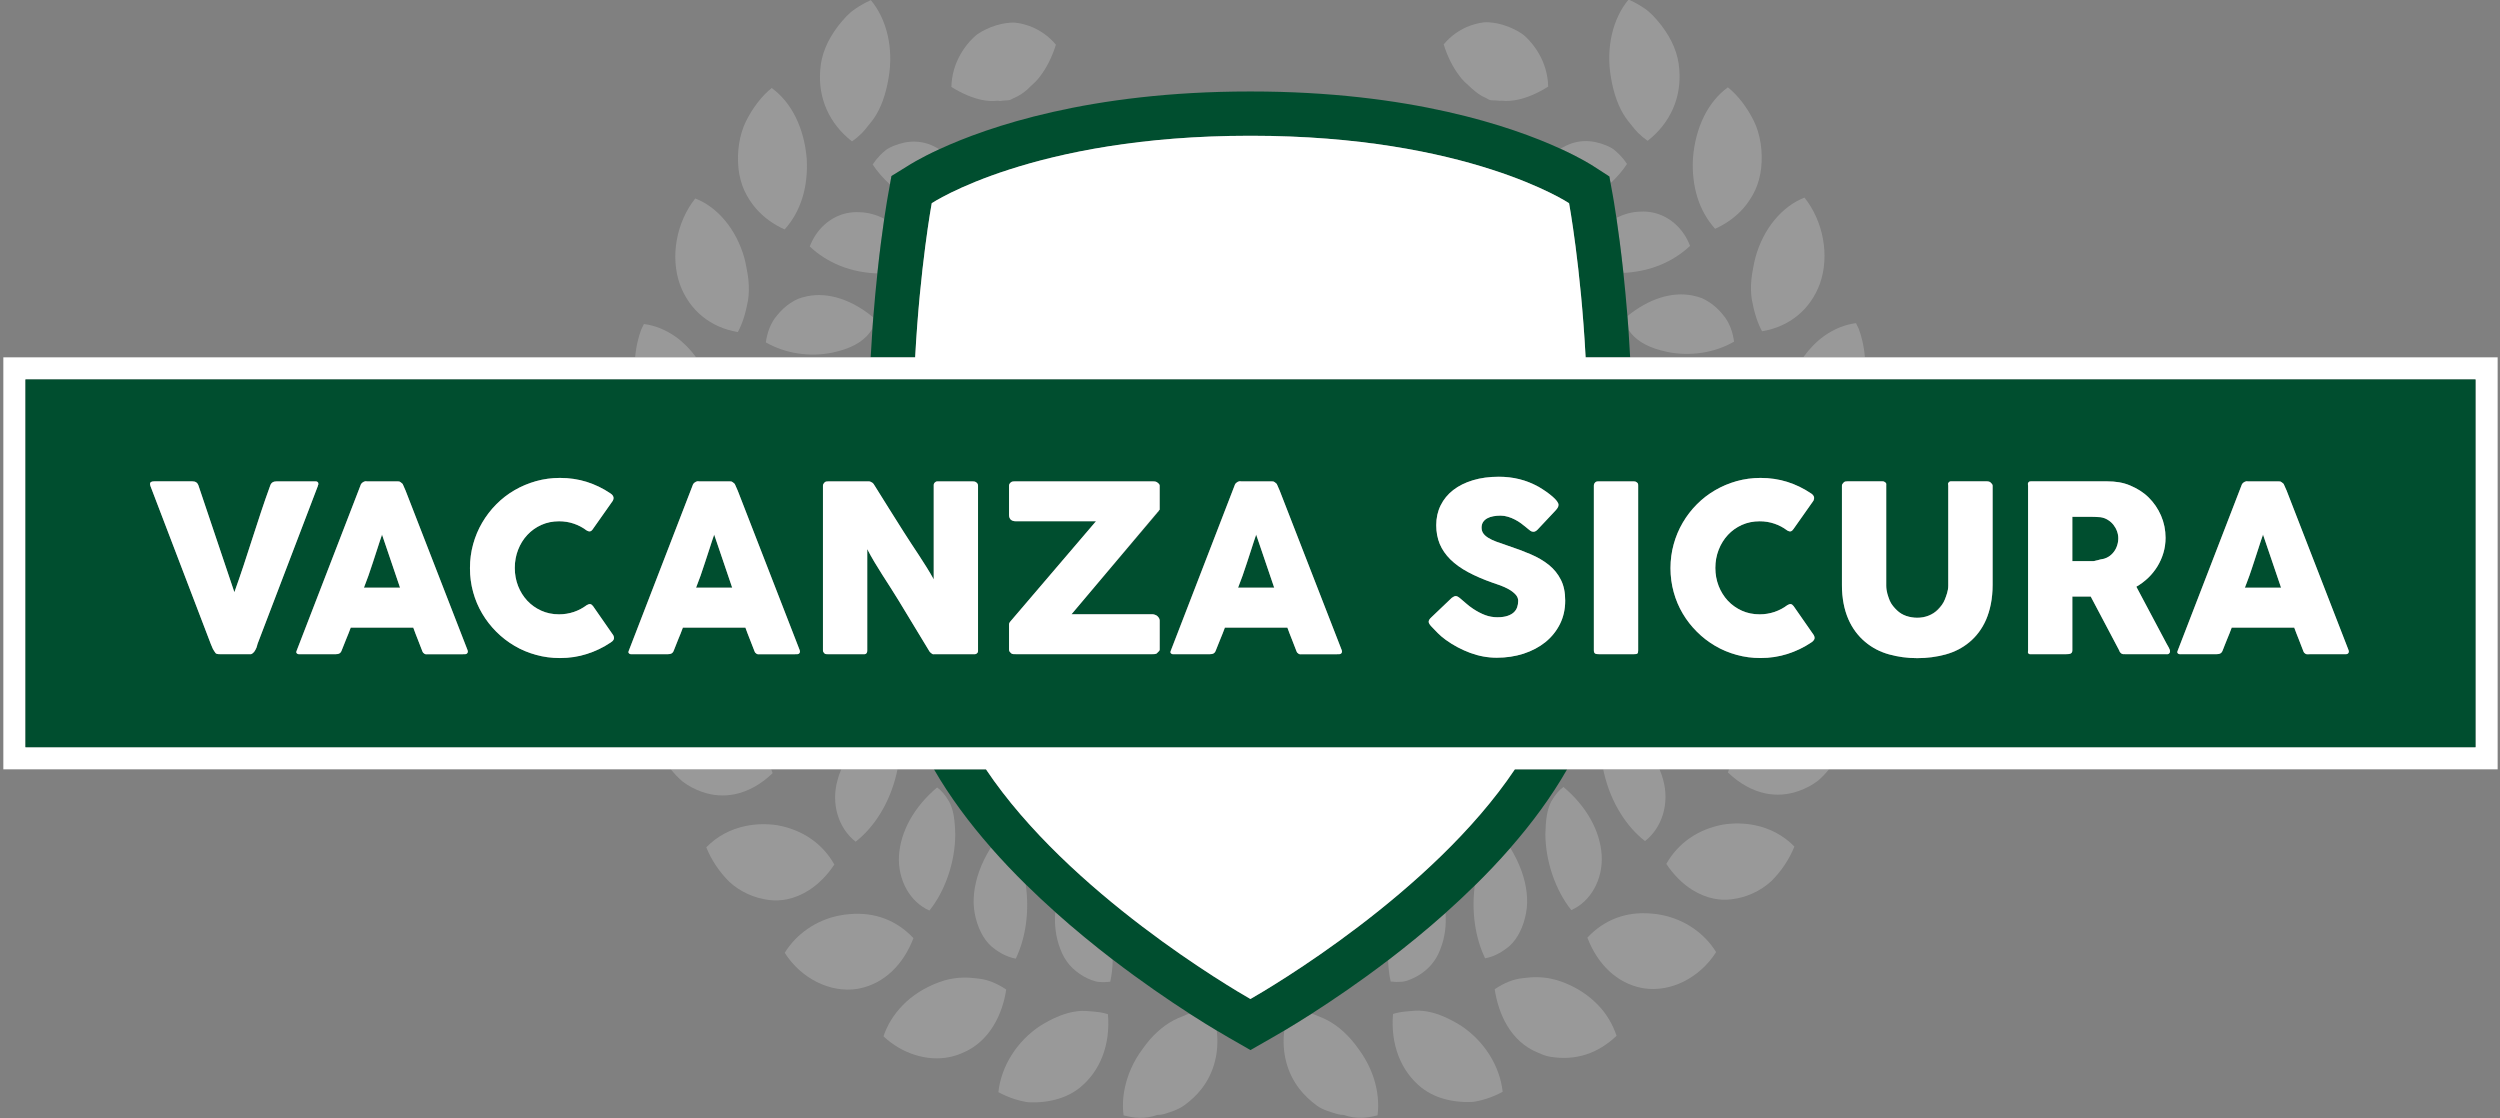
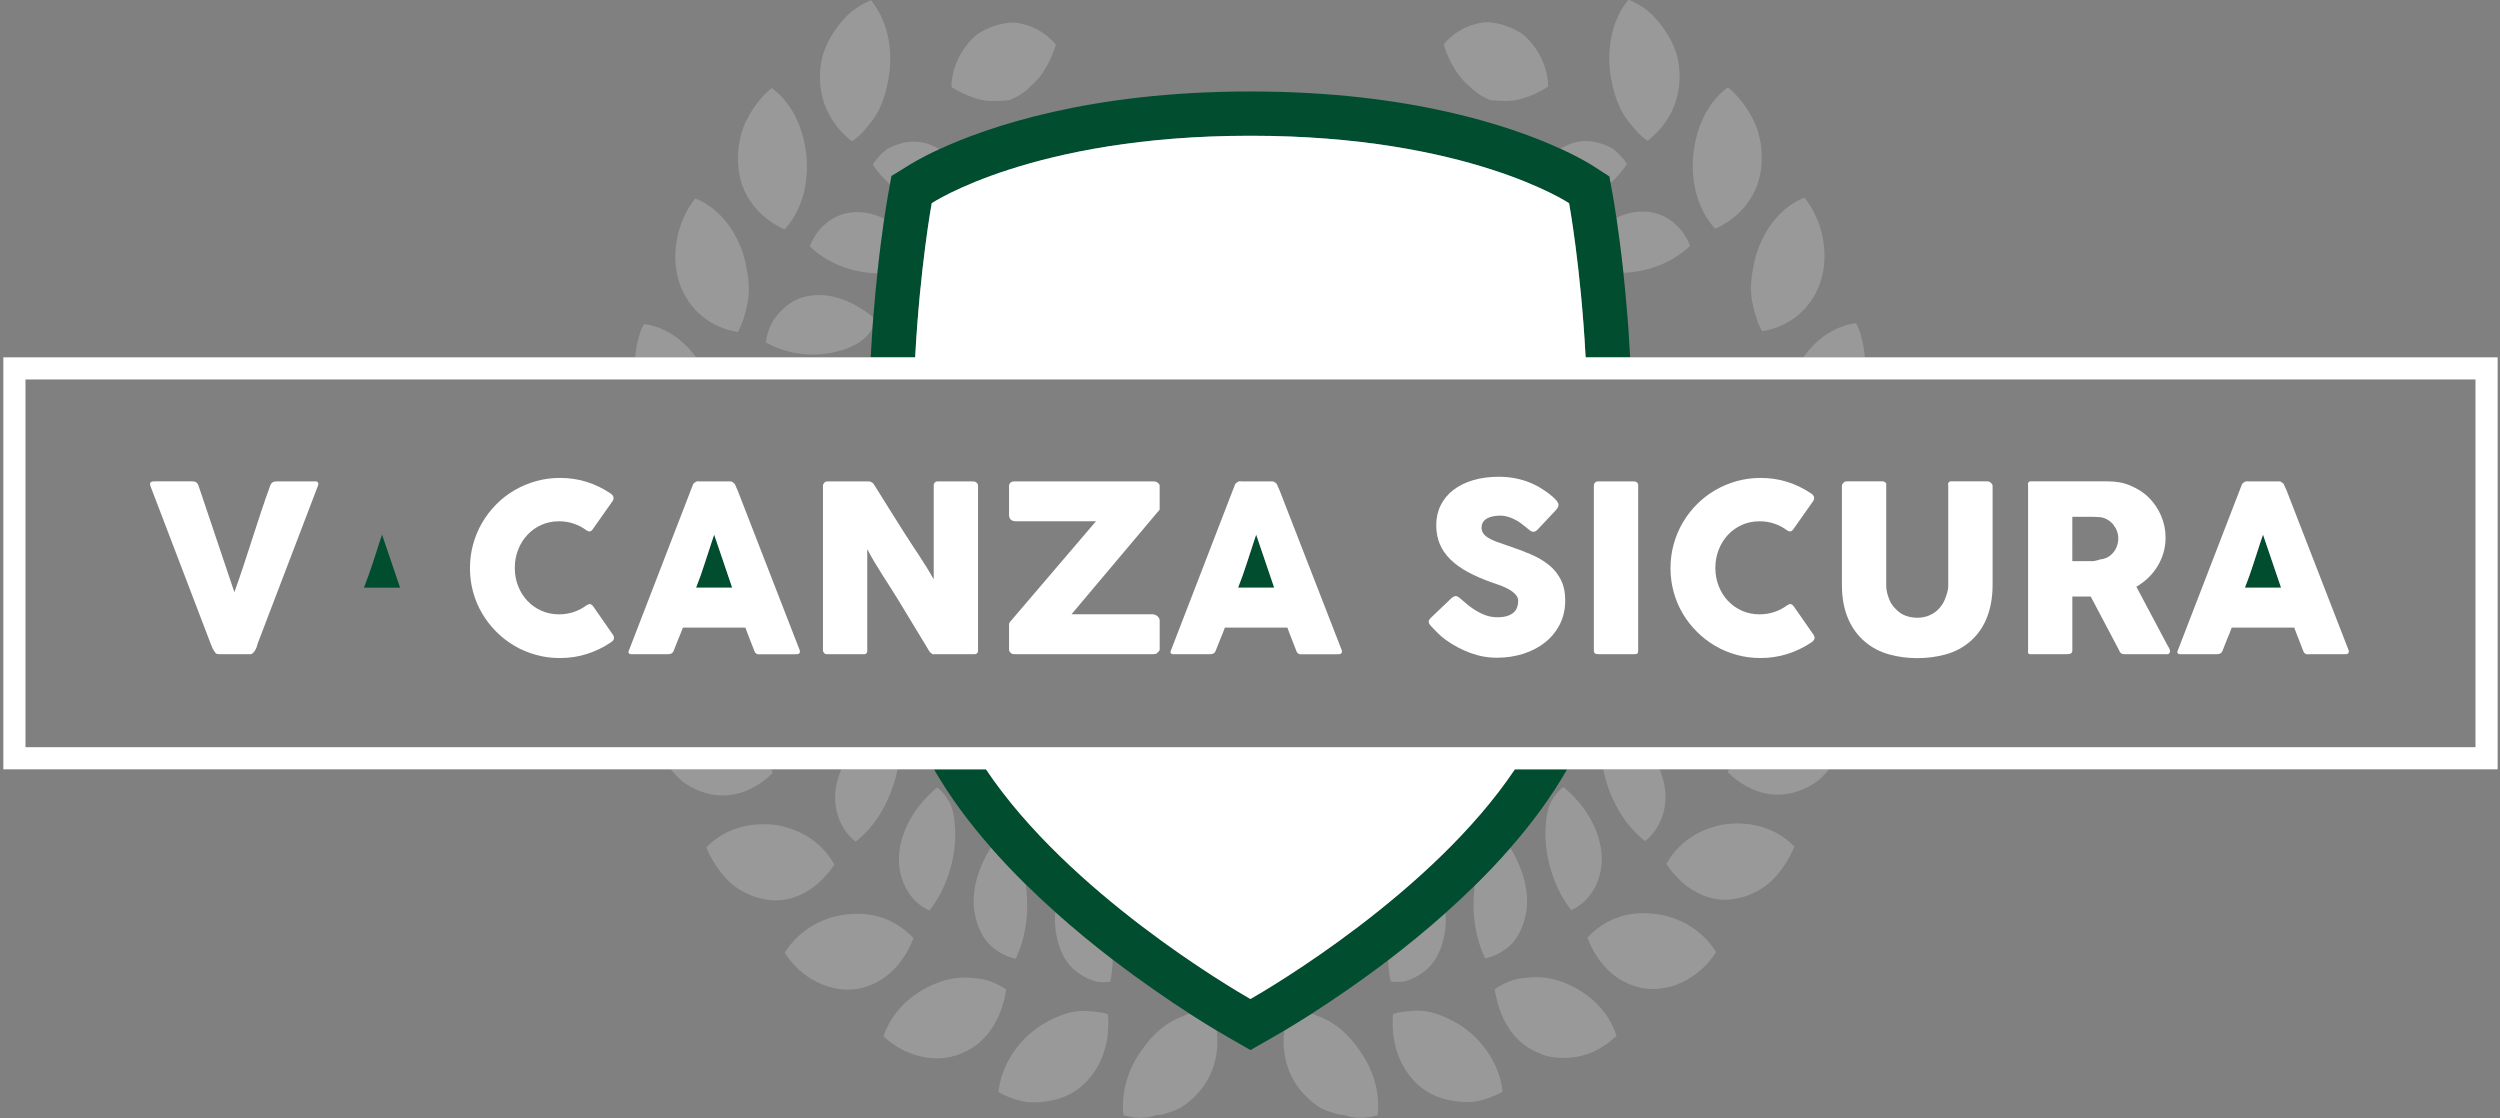
<svg xmlns="http://www.w3.org/2000/svg" id="Livello_1" x="0px" y="0px" width="126.667px" height="56.666px" viewBox="219.833 101.983 126.667 56.666" xml:space="preserve">
  <rect x="219.833" y="101.983" width="126.667" height="56.666" fill="#808080" stroke="none" />
  <path fill="#999999" d="M307.381,141.12c0.58,0.561,1.238,0.926,1.922,1.067c0.553,0.108,1.105,0.069,1.652-0.122 c0.373-0.13,0.713-0.313,0.99-0.527c0.197-0.168,0.383-0.361,0.553-0.575h-5.061C307.418,141.016,307.398,141.067,307.381,141.12z" />
  <path fill="#999999" d="M301.105,141.158c0.178,0.752,0.461,1.438,0.842,2.045c0.348,0.561,0.77,1.035,1.234,1.395 c0.873-0.685,1.25-1.917,0.918-3.109c-0.047-0.179-0.107-0.354-0.182-0.525h-2.855C301.076,141.028,301.088,141.093,301.105,141.158 z" />
  <path fill="#999999" d="M307.145,143.76c-1.275,0.233-2.289,0.937-2.885,1.995c0.363,0.542,0.805,0.991,1.297,1.302 c0.352,0.225,0.727,0.378,1.105,0.456c0.299,0.061,0.598,0.073,0.893,0.035c0.764-0.088,1.488-0.422,2.029-0.926 c0.502-0.494,0.908-1.106,1.166-1.747c-0.537-0.55-1.223-0.922-2.008-1.082C308.223,143.688,307.682,143.678,307.145,143.76z" />
  <path fill="#999999" d="M294.305,106.376l0.109,0.1c0.217,0.189,0.439,0.364,0.695,0.465c0.084,0.037,0.184,0.125,0.299,0.125h0.002 c0.139,0,0.277,0.01,0.416,0.025l0.096-0.006c0.254,0.031,0.527,0.006,0.809-0.05c0.477-0.098,1.02-0.334,1.543-0.663 c-0.014-0.598-0.176-1.167-0.484-1.696c-0.178-0.302-0.396-0.579-0.652-0.824c-0.242-0.229-0.563-0.383-0.867-0.51 c-0.188-0.074-0.379-0.131-0.574-0.172c-0.145-0.028-0.289-0.048-0.441-0.057c-0.299-0.025-0.637,0.071-0.92,0.165 c-0.527,0.19-0.992,0.515-1.357,0.955c0.195,0.624,0.471,1.173,0.809,1.608C293.93,106.039,294.104,106.196,294.305,106.376z" />
  <path fill="#999999" d="M301.375,110.925l0.061,0.337c0.32-0.296,0.604-0.624,0.832-0.973c-0.109-0.166-0.232-0.319-0.371-0.461 c-0.105-0.107-0.219-0.208-0.316-0.285c-0.113-0.081-0.256-0.144-0.365-0.192c-0.186-0.074-0.369-0.132-0.545-0.168 c-0.416-0.086-0.82-0.063-1.203,0.063c-0.205,0.072-0.396,0.165-0.576,0.271c1.066,0.488,1.631,0.856,1.701,0.903L301.375,110.925z" />
  <path fill="#999999" d="M302.203,107.947c0.076,0.115,0.16,0.215,0.244,0.319l0.072,0.089c0.096,0.127,0.197,0.246,0.307,0.356 c0.15,0.149,0.313,0.285,0.488,0.406c1.148-0.896,1.727-2.201,1.602-3.628c-0.051-0.759-0.35-1.492-0.91-2.225 c-0.297-0.374-0.559-0.66-0.859-0.861c-0.258-0.173-0.523-0.323-0.799-0.443c-0.813,0.976-1.154,2.453-0.893,3.949 C301.592,106.74,301.85,107.442,302.203,107.947z" />
  <path fill="#999999" d="M302.963,115.703c0.332-0.062,0.662-0.162,0.982-0.292c0.574-0.235,1.092-0.568,1.516-0.97 c-0.324-0.871-1.041-1.519-1.893-1.691c-0.205-0.043-0.418-0.058-0.65-0.043c-0.393,0.011-0.791,0.119-1.186,0.312 c0.102,0.683,0.229,1.634,0.354,2.789C302.355,115.798,302.646,115.764,302.963,115.703z" />
  <path fill="#999999" d="M308.18,112.518c0.236-0.276,0.436-0.584,0.59-0.917c0.148-0.328,0.246-0.688,0.295-1.092 c0.092-0.868-0.041-1.724-0.373-2.404c-0.359-0.714-0.811-1.293-1.313-1.698c-1.002,0.728-1.646,2.022-1.77,3.594 c-0.076,1.443,0.311,2.671,1.123,3.574C307.295,113.324,307.791,112.962,308.18,112.518z" />
-   <path fill="#999999" d="M304.004,119.741c0.1,0.027,0.205,0.052,0.309,0.073c1.164,0.24,2.404,0.042,3.379-0.521 c-0.059-0.439-0.211-0.958-0.568-1.369c-0.199-0.245-0.426-0.454-0.674-0.62c-0.129-0.084-0.262-0.16-0.383-0.212 c-0.133-0.051-0.289-0.097-0.469-0.134c-1.049-0.214-2.232,0.163-3.307,1.041c0.018,0.226,0.033,0.457,0.051,0.693 C302.666,119.187,303.215,119.533,304.004,119.741z" />
  <path fill="#999999" d="M308.654,115.595c-0.039,0.186-0.066,0.371-0.084,0.555c-0.033,0.357-0.025,0.704,0.021,1.01 c0.127,0.678,0.291,1.188,0.52,1.607c1.391-0.232,2.451-1.102,2.932-2.414c0.5-1.412,0.174-3.158-0.783-4.358 c-1.145,0.446-2.082,1.579-2.482,3.021C308.727,115.205,308.689,115.39,308.654,115.595z" />
  <path fill="#999999" d="M314.18,119.206c-0.045-0.183-0.104-0.396-0.174-0.571c-0.041-0.095-0.088-0.187-0.135-0.279 c-0.559,0.071-1.109,0.292-1.615,0.651c-0.389,0.281-0.74,0.638-1.059,1.081h3.125C314.297,119.79,314.252,119.494,314.18,119.206z" />
  <path fill="#999999" d="M300.986,145.326c-0.074-1.247-0.777-2.496-1.938-3.469c-0.221,0.153-0.414,0.387-0.615,0.729 c-0.102,0.193-0.176,0.429-0.223,0.695c-0.047,0.274-0.07,0.594-0.078,0.97c0.008,1.38,0.518,2.852,1.314,3.843 C300.418,147.67,301.053,146.553,300.986,145.326z" />
  <path fill="#999999" d="M304.049,148.346c-0.186-0.038-0.367-0.065-0.559-0.077c-1.273-0.109-2.383,0.314-3.23,1.222 c0.527,1.375,1.51,2.295,2.73,2.543l0.127,0.023c1.375,0.212,2.842-0.536,3.666-1.834 C306.199,149.271,305.199,148.579,304.049,148.346z" />
  <path fill="#999999" d="M294.555,146.851c-0.17,1.314,0.014,2.623,0.523,3.686c0.521-0.093,0.961-0.387,1.248-0.635 c0.4-0.363,0.707-0.976,0.83-1.68c0.117-0.634,0.035-1.367-0.236-2.12c-0.139-0.389-0.332-0.777-0.564-1.157 C295.779,145.605,295.176,146.242,294.555,146.851z" />
  <path fill="#999999" d="M298.967,151.727c-0.18-0.067-0.365-0.12-0.551-0.157c-0.438-0.091-0.895-0.102-1.439-0.025 c-0.463,0.048-0.928,0.233-1.412,0.559c0.184,1.238,0.797,2.649,2.184,3.211c0.203,0.092,0.371,0.161,0.596,0.205l0,0 c1.346,0.233,2.475-0.181,3.395-1.058c-0.197-0.576-0.506-1.113-0.945-1.563C300.301,152.39,299.701,151.997,298.967,151.727z" />
  <path fill="#999999" d="M290.293,151.714c0.186,0.023,0.375,0.027,0.564,0.011c0.262-0.023,0.539-0.155,0.768-0.275 c0.576-0.329,0.965-0.776,1.189-1.386c0.24-0.606,0.301-1.232,0.26-1.827c-0.979,0.874-1.965,1.676-2.91,2.398 C290.176,151.006,290.217,151.369,290.293,151.714z" />
  <path fill="#999999" d="M293.838,153.939c-0.586-0.361-1.127-0.594-1.611-0.69c-0.094-0.021-0.189-0.034-0.299-0.046 c-0.258-0.034-0.525-0.005-0.813,0.024L291,153.238c-0.195,0.019-0.393,0.059-0.588,0.12c-0.129,1.541,0.391,2.892,1.447,3.737 c0.398,0.309,0.879,0.525,1.426,0.634c0.232,0.049,0.482,0.078,0.729,0.087c0.213,0.006,0.4,0.008,0.563-0.02 c0.189-0.035,0.385-0.084,0.578-0.146c0.283-0.093,0.557-0.208,0.814-0.351C295.824,155.982,295.023,154.715,293.838,153.939z" />
  <path fill="#999999" d="M285.676,157.161c0.248,0.314,0.541,0.596,0.877,0.838c0.291,0.212,0.629,0.307,1.035,0.43 c0.109,0.027,0.219,0.045,0.328,0.045l0,0c0.631,0.223,1.207,0.153,1.713,0.017c0.076-0.609,0.012-1.239-0.188-1.869 c-0.115-0.356-0.266-0.685-0.455-1.008c-0.096-0.164-0.199-0.321-0.318-0.48c-0.113-0.162-0.236-0.319-0.365-0.469 c-0.498-0.573-1.055-0.972-1.689-1.201c-0.105-0.048-0.209-0.088-0.316-0.124c-0.545,0.349-1.018,0.637-1.396,0.863 C284.771,155.298,285.035,156.334,285.676,157.161z" />
  <path fill="#999999" d="M254.417,141.58c0.279,0.214,0.616,0.397,0.991,0.527c0.545,0.188,1.101,0.23,1.653,0.117 c0.683-0.141,1.342-0.508,1.918-1.068c-0.019-0.065-0.045-0.128-0.067-0.193h-5.087C254.008,141.194,254.207,141.401,254.417,141.58 z" />
  <path fill="#999999" d="M262.265,141.518c-0.332,1.196,0.046,2.427,0.92,3.111c0.464-0.361,0.885-0.838,1.232-1.396 c0.38-0.608,0.662-1.297,0.841-2.047c0.018-0.073,0.033-0.149,0.047-0.223h-2.848C262.377,141.146,262.312,141.33,262.265,141.518z" />
  <path fill="#999999" d="M260.815,147.09c0.489-0.313,0.931-0.76,1.292-1.304c-0.595-1.057-1.609-1.76-2.885-1.99 c-0.536-0.082-1.08-0.069-1.598,0.035c-0.786,0.162-1.472,0.533-2.006,1.084c0.258,0.641,0.666,1.251,1.168,1.747 c0.543,0.502,1.268,0.833,2.03,0.924c0.296,0.033,0.595,0.022,0.894-0.038C260.088,147.468,260.462,147.313,260.815,147.09z" />
  <path fill="#999999" d="M270.39,107.085l0.096,0.017c0.137-0.017,0.277-0.036,0.416-0.036h0.001c0.117,0,0.213-0.081,0.298-0.117 c0.255-0.101,0.48-0.252,0.694-0.441l0.109-0.109c0.202-0.181,0.376-0.341,0.519-0.54c0.339-0.436,0.613-0.987,0.81-1.611 c-0.367-0.438-0.832-0.764-1.361-0.953c-0.28-0.094-0.62-0.189-0.921-0.164c-0.151,0.009-0.297,0.028-0.44,0.058 c-0.193,0.041-0.386,0.098-0.573,0.17c-0.305,0.128-0.625,0.281-0.865,0.512c-0.257,0.244-0.476,0.521-0.651,0.823 c-0.31,0.529-0.471,1.097-0.485,1.694c0.527,0.329,1.069,0.561,1.545,0.658C269.863,107.103,270.135,107.117,270.39,107.085z" />
  <path fill="#999999" d="M265.783,110.42c0.069-0.046,0.615-0.402,1.646-0.876c-0.182-0.108-0.374-0.201-0.582-0.273 c-0.381-0.125-0.787-0.148-1.202-0.062c-0.177,0.038-0.36,0.094-0.545,0.168c-0.112,0.05-0.252,0.113-0.365,0.193 c-0.099,0.078-0.212,0.179-0.316,0.285c-0.138,0.143-0.262,0.296-0.37,0.462c0.238,0.365,0.537,0.705,0.874,1.009l0.076-0.424 L265.783,110.42z" />
  <path fill="#999999" d="M263,109.146c0.175-0.119,0.338-0.256,0.486-0.404c0.111-0.11,0.212-0.23,0.308-0.356l0.072-0.09 c0.084-0.103,0.169-0.206,0.245-0.319c0.352-0.506,0.606-1.208,0.743-2.04c0.261-1.496-0.083-2.972-0.898-3.947 c-0.273,0.122-0.541,0.271-0.796,0.446c-0.303,0.201-0.563,0.488-0.86,0.861c-0.559,0.735-0.857,1.468-0.907,2.227 C261.27,106.951,261.851,108.253,263,109.146z" />
  <path fill="#999999" d="M263.401,112.736c-0.231-0.014-0.444,0.002-0.65,0.044c-0.85,0.174-1.566,0.823-1.889,1.692 c0.424,0.403,0.943,0.734,1.516,0.97c0.321,0.129,0.651,0.228,0.982,0.29c0.335,0.064,0.643,0.097,0.924,0.103 c0.122-1.138,0.248-2.082,0.348-2.768C264.225,112.86,263.808,112.745,263.401,112.736z" />
  <path fill="#999999" d="M257.548,111.638c0.154,0.332,0.354,0.641,0.594,0.917c0.388,0.444,0.884,0.804,1.447,1.053 c0.811-0.903,1.197-2.131,1.119-3.574c-0.128-1.571-0.772-2.865-1.776-3.591c-0.501,0.404-0.952,0.985-1.31,1.699 c-0.329,0.682-0.461,1.537-0.37,2.404C257.301,110.95,257.4,111.311,257.548,111.638z" />
  <path fill="#999999" d="M260.728,116.993c-0.179,0.038-0.334,0.083-0.469,0.135c-0.121,0.054-0.254,0.127-0.382,0.212 c-0.247,0.165-0.474,0.376-0.671,0.621c-0.357,0.412-0.509,0.931-0.57,1.369c0.977,0.563,2.218,0.758,3.382,0.517 c0.104-0.021,0.208-0.046,0.308-0.075c0.833-0.222,1.395-0.598,1.709-1.139c0.014-0.193,0.027-0.384,0.042-0.57 C262.991,117.163,261.791,116.774,260.728,116.993z" />
  <path fill="#999999" d="M257.217,118.807c0.229-0.42,0.392-0.93,0.517-1.608c0.046-0.307,0.054-0.654,0.021-1.01 c-0.019-0.185-0.046-0.37-0.085-0.555c-0.035-0.206-0.072-0.391-0.123-0.58c-0.405-1.441-1.342-2.572-2.487-3.015 c-0.956,1.199-1.279,2.947-0.777,4.359C254.767,117.708,255.828,118.577,257.217,118.807z" />
  <path fill="#999999" d="M254.072,119.05c-0.505-0.357-1.057-0.58-1.615-0.65c-0.047,0.091-0.09,0.186-0.134,0.28 c-0.069,0.176-0.127,0.389-0.174,0.571c-0.065,0.274-0.111,0.554-0.136,0.835h3.091C254.791,119.665,254.452,119.321,254.072,119.05 z" />
  <path fill="#999999" d="M266.924,148.117c0.798-0.991,1.303-2.463,1.309-3.843c-0.007-0.376-0.033-0.697-0.08-0.973 c-0.046-0.265-0.123-0.499-0.224-0.692c-0.202-0.343-0.394-0.575-0.615-0.729c-1.159,0.974-1.859,2.224-1.934,3.473 C265.317,146.58,265.953,147.697,266.924,148.117z" />
  <path fill="#999999" d="M266.114,149.516c-0.847-0.905-1.958-1.327-3.231-1.218c-0.191,0.015-0.375,0.04-0.56,0.079 c-1.147,0.233-2.147,0.931-2.73,1.882c0.825,1.296,2.293,2.041,3.67,1.829l0.125-0.025 C264.608,151.811,265.588,150.893,266.114,149.516z" />
  <path fill="#999999" d="M270.037,144.923c-0.243,0.391-0.444,0.796-0.588,1.197c-0.269,0.754-0.351,1.486-0.233,2.123 c0.126,0.703,0.432,1.316,0.836,1.678c0.284,0.248,0.725,0.539,1.247,0.634c0.518-1.085,0.695-2.423,0.504-3.763 C271.198,146.193,270.603,145.57,270.037,144.923z" />
  <path fill="#999999" d="M269.4,151.564c-0.546-0.075-1-0.063-1.44,0.025c-0.184,0.04-0.368,0.093-0.549,0.16 c-0.735,0.272-1.354,0.665-1.848,1.174c-0.438,0.451-0.771,0.986-0.967,1.566c0.921,0.873,2.207,1.287,3.352,1.052 c0.222-0.046,0.438-0.115,0.641-0.206c1.386-0.564,2.044-1.976,2.225-3.217C270.329,151.796,269.863,151.611,269.4,151.564z" />
  <path fill="#999999" d="M273.561,150.078c0.226,0.609,0.614,1.054,1.192,1.384c0.226,0.12,0.504,0.252,0.768,0.273 c0.188,0.017,0.38,0.012,0.565-0.011c0.078-0.357,0.118-0.737,0.125-1.121c-0.942-0.725-1.93-1.531-2.912-2.409 C273.253,148.806,273.312,149.452,273.561,150.078z" />
  <path fill="#999999" d="M275.378,153.251l-0.113-0.013c-0.286-0.027-0.555-0.055-0.815-0.023c-0.107,0.013-0.203,0.027-0.298,0.047 c-0.483,0.099-1.022,0.331-1.608,0.692c-1.186,0.779-1.982,2.048-2.126,3.364c0.259,0.143,0.532,0.258,0.814,0.351 c0.194,0.061,0.389,0.111,0.579,0.145c0.162,0.027,0.351,0.025,0.563,0.02c0.246-0.009,0.496-0.04,0.729-0.089 c0.546-0.11,1.025-0.327,1.424-0.638c1.055-0.847,1.574-2.196,1.441-3.738C275.774,153.308,275.576,153.268,275.378,153.251z" />
  <path fill="#999999" d="M279.769,153.47c-0.636,0.229-1.19,0.628-1.689,1.201c-0.129,0.15-0.251,0.309-0.362,0.47 c-0.122,0.16-0.225,0.317-0.32,0.481c-0.188,0.323-0.341,0.667-0.454,1.024c-0.198,0.632-0.261,1.241-0.183,1.848 c0.504,0.139,1.08,0.202,1.711-0.021l0,0c0.11,0,0.221-0.013,0.328-0.042c0.407-0.124,0.746-0.233,1.035-0.445 c0.336-0.244,0.628-0.515,0.877-0.832c0.639-0.825,0.899-1.858,0.771-2.954c-0.355-0.212-0.825-0.502-1.387-0.863 C279.985,153.375,279.876,153.419,279.769,153.47z" />
  <path fill="#004E2F" d="M267.041,112.279c0,0,5.121-3.417,16.113-3.417c0.012,0,0.023,0,0.033,0s0.02,0,0.033,0 c10.99,0,16.113,3.417,16.113,3.417s0.596,3.234,0.838,7.808h2.256c-0.025-0.48-0.055-0.945-0.084-1.395 c-0.02-0.236-0.035-0.467-0.053-0.693c-0.063-0.791-0.135-1.526-0.205-2.192c-0.125-1.155-0.252-2.106-0.354-2.789 c-0.098-0.669-0.172-1.082-0.189-1.175l-0.107-0.582l-0.061-0.337l-0.783-0.505c-0.07-0.047-0.635-0.415-1.701-0.903 c-2.463-1.126-7.615-2.898-15.67-2.898h-0.066c-8.117,0-13.288,1.799-15.726,2.925c-1.03,0.475-1.577,0.831-1.646,0.876L265,110.902 l-0.076,0.424l-0.091,0.505c-0.018,0.097-0.095,0.531-0.199,1.237c-0.1,0.686-0.227,1.629-0.348,2.768 c-0.073,0.677-0.143,1.424-0.207,2.227c-0.015,0.186-0.028,0.377-0.042,0.57c-0.034,0.468-0.063,0.954-0.09,1.455h2.256 C266.447,115.513,267.041,112.279,267.041,112.279z" />
  <path fill="#004E2F" d="M283.188,152.6c-0.925-0.528-9.204-5.373-13.399-11.637h-2.634c0.801,1.39,1.792,2.717,2.882,3.96 c0.566,0.647,1.161,1.271,1.766,1.869c0.494,0.485,0.995,0.953,1.497,1.402c0.982,0.878,1.97,1.685,2.912,2.409 c1.473,1.127,2.833,2.056,3.885,2.733c0.562,0.361,1.032,0.651,1.387,0.863c0.269,0.162,0.471,0.279,0.592,0.349l1.113,0.639 l1.115-0.637c0.154-0.09,0.359-0.208,0.598-0.349c0.379-0.227,0.852-0.515,1.396-0.863c1.072-0.687,2.422-1.6,3.867-2.704 c0.945-0.723,1.932-1.524,2.91-2.398c0.498-0.445,0.994-0.907,1.48-1.386c0.621-0.608,1.225-1.245,1.801-1.906 c1.09-1.247,2.078-2.581,2.877-3.981h-2.646C292.391,147.227,284.111,152.071,283.188,152.6z" />
  <path fill="#FFFFFF" d="M314.322,120.087h-3.125h-8.77h-2.256c-0.242-4.574-0.838-7.808-0.838-7.808s-5.123-3.417-16.113-3.417 c-0.014,0-0.023,0-0.033,0s-0.021,0-0.033,0c-10.993,0-16.113,3.417-16.113,3.417s-0.594,3.234-0.84,7.808h-2.256h-8.842h-3.091 h-32.01v20.875h33.824h5.087h3.544h2.848h1.85h2.634c4.195,6.264,12.474,11.108,13.399,11.637 c0.924-0.528,9.203-5.373,13.398-11.637h2.646h1.83h2.855h3.52h5.061h33.883v-20.875H314.322z M345.258,139.842H221.124v-18.633 h124.134V139.842z" />
  <path fill="#004E2F" d="M255.788,129.773c-0.077,0.234-0.154,0.471-0.23,0.709c-0.075,0.238-0.152,0.433-0.229,0.666 c-0.078,0.232-0.154,0.387-0.23,0.611h1.833l-0.913-2.685C255.942,129.277,255.866,129.539,255.788,129.773z" />
  <path fill="#004E2F" d="M238.96,129.773c-0.077,0.234-0.154,0.471-0.229,0.709s-0.152,0.433-0.23,0.666 c-0.077,0.232-0.153,0.387-0.229,0.611h1.832l-0.913-2.685C239.115,129.277,239.039,129.539,238.96,129.773z" />
-   <path fill="#004E2F" d="M326.086,130.372c0.055-0.003,0.115-0.024,0.186-0.033c0.139-0.017,0.264-0.065,0.375-0.13 c0.111-0.066,0.203-0.151,0.279-0.249s0.135-0.209,0.174-0.331c0.041-0.122,0.061-0.247,0.061-0.374c0-0.12-0.021-0.239-0.066-0.359 c-0.043-0.12-0.105-0.229-0.184-0.329c-0.08-0.1-0.178-0.183-0.289-0.251c-0.111-0.067-0.234-0.111-0.369-0.13 c-0.111-0.008-0.217-0.01-0.313-0.016c-0.098-0.005-0.203-0.003-0.32-0.003h-0.787v2.245h1.063 C325.967,130.412,326.029,130.377,326.086,130.372z" />
  <path fill="#004E2F" d="M334.494,129.075c-0.076,0.203-0.154,0.443-0.23,0.677c-0.078,0.235-0.154,0.481-0.23,0.719 c-0.074,0.241-0.152,0.439-0.23,0.673c-0.076,0.232-0.152,0.392-0.229,0.616h1.834L334.494,129.075z" />
-   <path fill="#004E2F" d="M221.124,121.209v18.633h124.134v-18.633H221.124z M232.829,134.798c-0.027,0.067-0.059,0.13-0.095,0.189 c-0.036,0.057-0.078,0.073-0.125,0.113c-0.048,0.039-0.102,0.027-0.162,0.027h-1.474c-0.124,0-0.205-0.009-0.245-0.095 c-0.043-0.069-0.083-0.128-0.117-0.204c-0.034-0.075-0.066-0.145-0.098-0.225l-3.061-8.01c0-0.02-0.003-0.036-0.009-0.052 c-0.006-0.015-0.01-0.009-0.01-0.025c0-0.111,0.074-0.145,0.221-0.145h1.922c0.151,0,0.254,0.054,0.31,0.206l1.821,5.42 c0.163-0.454,0.319-0.911,0.468-1.363c0.149-0.451,0.296-0.907,0.441-1.36c0.146-0.454,0.292-0.907,0.442-1.359 c0.148-0.451,0.306-0.884,0.468-1.337c0.055-0.151,0.165-0.206,0.328-0.206h1.88c0.09,0,0.155-0.004,0.193,0.029 s0.036,0.068,0.036,0.124c0,0.032-0.026,0.042-0.026,0.055v0.018l-3.059,8.015C232.861,134.668,232.857,134.73,232.829,134.798z M243.499,135.086c-0.044,0.05-0.119,0.042-0.227,0.042h-1.712c-0.092,0-0.162,0.015-0.212-0.02 c-0.05-0.033-0.088-0.073-0.117-0.153c-0.079-0.203-0.156-0.386-0.232-0.588c-0.075-0.199-0.151-0.363-0.226-0.586h-3.169 c-0.076,0.223-0.153,0.393-0.23,0.595c-0.078,0.201-0.154,0.365-0.23,0.568c-0.052,0.147-0.152,0.184-0.304,0.184h-1.761 c-0.075,0-0.138,0.012-0.188-0.027c-0.049-0.04-0.059-0.084-0.026-0.162l3.24-8.383c0.004-0.025,0.017-0.046,0.039-0.074 c0.021-0.028,0.049-0.052,0.081-0.076c0.032-0.024,0.065-0.021,0.101-0.036c0.036-0.013,0.07,0.002,0.101,0.002h1.528 c0.067,0,0.125,0,0.173,0.041c0.048,0.042,0.083,0.068,0.108,0.1l0.149,0.336l3.133,8.06 C243.548,134.989,243.543,135.035,243.499,135.086z M250.922,134.387c-0.032,0.061-0.082,0.108-0.149,0.148 c-0.374,0.252-0.776,0.445-1.208,0.582c-0.431,0.137-0.885,0.206-1.362,0.206c-0.422,0-0.828-0.053-1.214-0.162 c-0.389-0.107-0.751-0.258-1.09-0.458c-0.338-0.199-0.646-0.437-0.922-0.714c-0.275-0.277-0.514-0.581-0.713-0.92 c-0.199-0.336-0.352-0.697-0.459-1.086c-0.107-0.387-0.161-0.792-0.161-1.214s0.054-0.828,0.161-1.214 c0.107-0.389,0.26-0.752,0.459-1.092c0.199-0.341,0.438-0.651,0.713-0.928c0.276-0.279,0.584-0.517,0.922-0.714 s0.701-0.35,1.09-0.46c0.387-0.108,0.792-0.164,1.214-0.164c0.478,0,0.927,0.067,1.351,0.199c0.423,0.134,0.823,0.326,1.196,0.578 c0.068,0.04,0.118,0.09,0.149,0.154c0.032,0.064,0.026,0.14-0.018,0.226l-1.009,1.433c-0.043,0.068-0.091,0.106-0.14,0.117 c-0.05,0.01-0.11-0.006-0.183-0.05c-0.194-0.147-0.41-0.261-0.645-0.34c-0.234-0.08-0.483-0.12-0.745-0.12 c-0.327,0-0.627,0.061-0.902,0.185c-0.274,0.124-0.51,0.293-0.709,0.507c-0.199,0.215-0.354,0.466-0.466,0.751 c-0.111,0.287-0.167,0.594-0.167,0.919c0,0.327,0.056,0.632,0.167,0.918c0.111,0.283,0.267,0.532,0.466,0.746 c0.2,0.212,0.436,0.38,0.709,0.504c0.275,0.124,0.576,0.185,0.902,0.185c0.262,0,0.513-0.042,0.751-0.122 c0.238-0.081,0.455-0.197,0.65-0.344c0.072-0.044,0.132-0.061,0.18-0.053c0.047,0.009,0.096,0.044,0.143,0.107l1.02,1.468 C250.948,134.254,250.954,134.327,250.922,134.387z M260.327,135.086c-0.044,0.05-0.119,0.042-0.227,0.042h-1.712 c-0.092,0-0.163,0.015-0.212-0.02c-0.05-0.033-0.088-0.073-0.116-0.153c-0.08-0.203-0.158-0.386-0.233-0.588 c-0.075-0.199-0.151-0.363-0.226-0.586h-3.169c-0.075,0.223-0.151,0.393-0.23,0.595c-0.078,0.201-0.154,0.365-0.229,0.568 c-0.052,0.147-0.154,0.184-0.304,0.184h-1.762c-0.074,0-0.137,0.012-0.187-0.027c-0.05-0.04-0.06-0.084-0.027-0.162l3.24-8.383 c0.004-0.025,0.017-0.046,0.039-0.074c0.022-0.028,0.049-0.052,0.081-0.076c0.031-0.024,0.065-0.021,0.101-0.036 c0.036-0.013,0.069,0.002,0.101,0.002h1.528c0.068,0,0.126,0,0.173,0.041c0.048,0.042,0.084,0.068,0.107,0.1l0.15,0.336l3.132,8.06 C260.375,134.989,260.371,135.035,260.327,135.086z M269.386,134.96c0,0.079-0.033,0.104-0.081,0.143 c-0.048,0.037-0.123,0.025-0.207,0.025h-1.904c-0.051,0-0.097,0.015-0.137-0.021c-0.041-0.035-0.081-0.067-0.126-0.128 c-0.529-0.876-1.058-1.732-1.575-2.587c-0.517-0.855-1.133-1.714-1.583-2.588v5.126c0,0.087-0.013,0.12-0.053,0.164 c-0.04,0.044-0.105,0.034-0.208,0.034h-1.694c-0.091,0-0.172,0.008-0.214-0.042c-0.042-0.051-0.075-0.078-0.075-0.149v-8.344 c0-0.071,0.034-0.113,0.079-0.164c0.043-0.053,0.123-0.057,0.21-0.057h1.951c0.056,0,0.113-0.006,0.173,0.021 c0.059,0.027,0.11,0.065,0.155,0.132c0.505,0.816,1.021,1.615,1.519,2.406c0.497,0.792,1.076,1.59,1.525,2.405v-4.779 c0-0.071,0.032-0.107,0.08-0.147c0.048-0.04,0.088-0.038,0.152-0.038h1.701c0.083,0,0.162,0.002,0.218,0.047 c0.056,0.045,0.093,0.089,0.093,0.173V134.96L269.386,134.96z M278.589,134.898c0,0.069-0.074,0.101-0.124,0.166 c-0.049,0.065-0.164,0.063-0.242,0.063h-6.929c-0.08,0-0.174,0.006-0.229-0.045c-0.053-0.052-0.108-0.092-0.108-0.185v-1.283 c0-0.063,0.042-0.108,0.07-0.146l4.336-5.076h-4.087c-0.087,0-0.175-0.032-0.226-0.077c-0.05-0.045-0.093-0.127-0.093-0.23v-1.494 c0-0.079,0.043-0.122,0.093-0.169c0.051-0.048,0.139-0.05,0.226-0.05h6.928c0.076,0,0.195,0,0.25,0.044 c0.052,0.044,0.134,0.088,0.134,0.176v1.205c0,0.032-0.057,0.061-0.058,0.089c-0.002,0.028-0.041,0.045-0.06,0.088l-4.349,5.13h4.1 c0.074,0,0.188,0.042,0.24,0.086c0.05,0.044,0.126,0.13,0.126,0.223V134.898L278.589,134.898z M287.787,135.086 c-0.043,0.05-0.119,0.042-0.227,0.042h-1.713c-0.092,0-0.162,0.015-0.211-0.02c-0.049-0.033-0.09-0.073-0.117-0.153 c-0.078-0.203-0.156-0.386-0.232-0.588c-0.076-0.199-0.15-0.363-0.227-0.586h-3.168c-0.076,0.223-0.151,0.393-0.229,0.595 c-0.078,0.201-0.154,0.365-0.231,0.568c-0.05,0.147-0.153,0.184-0.305,0.184h-1.76c-0.075,0-0.138,0.012-0.188-0.027 c-0.05-0.04-0.058-0.084-0.026-0.162l3.24-8.383c0.005-0.025,0.017-0.046,0.038-0.074c0.023-0.028,0.049-0.052,0.08-0.076 c0.033-0.024,0.066-0.021,0.103-0.036c0.036-0.013,0.069,0.002,0.103,0.002h1.527c0.066,0,0.125,0,0.172,0.041 c0.049,0.042,0.084,0.068,0.107,0.1l0.148,0.336l3.135,8.06C287.838,134.989,287.832,135.035,287.787,135.086z M295.67,135.306 c-0.457,0-0.906-0.082-1.348-0.245c-0.441-0.164-0.855-0.383-1.236-0.659c-0.16-0.116-0.293-0.229-0.402-0.341 c-0.107-0.111-0.197-0.201-0.26-0.269l-0.02-0.019c-0.004-0.009-0.008-0.013-0.01-0.015c-0.004-0.003-0.008-0.005-0.012-0.009 c-0.006-0.009-0.01-0.013-0.014-0.015s-0.006-0.006-0.01-0.011c-0.094-0.099-0.139-0.179-0.139-0.239 c0-0.067,0.045-0.143,0.139-0.227l1.033-0.985c0.082-0.06,0.148-0.09,0.201-0.09c0.035,0,0.074,0.014,0.113,0.037 c0.039,0.022,0.088,0.06,0.143,0.107c0.068,0.055,0.156,0.131,0.26,0.223c0.105,0.095,0.225,0.188,0.361,0.277 c0.203,0.137,0.404,0.241,0.604,0.317c0.199,0.075,0.406,0.113,0.625,0.113c0.205,0,0.375-0.023,0.512-0.069 c0.135-0.044,0.244-0.105,0.324-0.181s0.137-0.164,0.17-0.263c0.033-0.101,0.051-0.203,0.051-0.316c0-0.122-0.047-0.234-0.141-0.331 c-0.092-0.097-0.207-0.185-0.342-0.26s-0.277-0.141-0.424-0.194c-0.148-0.053-0.275-0.099-0.383-0.133 c-0.477-0.167-0.895-0.348-1.252-0.541c-0.359-0.192-0.656-0.407-0.896-0.644c-0.236-0.236-0.418-0.497-0.537-0.78 c-0.117-0.286-0.178-0.603-0.178-0.951c0-0.371,0.074-0.707,0.225-1.009c0.148-0.301,0.359-0.56,0.637-0.774 c0.277-0.214,0.609-0.379,1-0.497c0.389-0.117,0.826-0.176,1.307-0.176c0.363,0,0.709,0.04,1.041,0.122 c0.332,0.082,0.66,0.212,0.982,0.39c0.135,0.08,0.264,0.163,0.385,0.248c0.121,0.086,0.227,0.168,0.318,0.248 c0.094,0.08,0.164,0.156,0.219,0.227c0.053,0.071,0.08,0.134,0.08,0.185c0,0.053-0.012,0.1-0.039,0.144 c-0.025,0.043-0.064,0.093-0.115,0.149l-0.914,0.973c-0.068,0.067-0.135,0.101-0.201,0.101c-0.057,0-0.107-0.016-0.154-0.048 c-0.043-0.032-0.096-0.07-0.15-0.12l-0.055-0.046c-0.08-0.068-0.168-0.139-0.266-0.21s-0.201-0.136-0.313-0.193 c-0.111-0.059-0.229-0.106-0.352-0.143c-0.125-0.038-0.248-0.058-0.377-0.058c-0.133,0-0.256,0.011-0.369,0.033 c-0.117,0.023-0.219,0.057-0.305,0.104c-0.088,0.048-0.158,0.111-0.211,0.189c-0.049,0.076-0.076,0.171-0.076,0.282 s0.027,0.207,0.084,0.289c0.057,0.082,0.139,0.158,0.252,0.227c0.111,0.07,0.248,0.136,0.412,0.197 c0.166,0.062,0.357,0.129,0.576,0.201c0.422,0.14,0.811,0.284,1.168,0.438c0.355,0.154,0.664,0.334,0.922,0.542 c0.258,0.209,0.459,0.46,0.604,0.75c0.148,0.291,0.219,0.644,0.219,1.059c0,0.435-0.09,0.833-0.268,1.188 c-0.18,0.356-0.426,0.659-0.738,0.911c-0.311,0.25-0.678,0.443-1.1,0.582C296.609,135.236,296.156,135.306,295.67,135.306z M330.166,134.953l3.24-8.39c0.004-0.024,0.02-0.05,0.039-0.078c0.021-0.027,0.049-0.055,0.08-0.078 c0.033-0.025,0.068-0.022,0.104-0.036c0.035-0.015,0.068,0,0.102,0h1.527c0.068,0,0.125,0,0.172,0.041 c0.049,0.042,0.084,0.068,0.107,0.1l0.15,0.336l3.133,8.077c0.031,0.08,0.023,0.111-0.018,0.16c-0.045,0.05-0.119,0.042-0.227,0.042 h-1.713c-0.094,0-0.162,0.015-0.213-0.02c-0.051-0.033-0.088-0.073-0.115-0.153c-0.08-0.203-0.158-0.386-0.232-0.588 c-0.076-0.199-0.152-0.363-0.229-0.586h-3.168c-0.076,0.223-0.152,0.393-0.23,0.595c-0.076,0.201-0.154,0.365-0.229,0.568 c-0.053,0.147-0.154,0.184-0.305,0.184h-1.76c-0.076,0-0.139,0.012-0.189-0.027C330.145,135.061,330.135,135.033,330.166,134.953z M322.586,126.604c0-0.083-0.027-0.129,0.018-0.179c0.043-0.049,0.059-0.053,0.146-0.053h3.855c0.408,0,0.793,0.055,1.15,0.208 c0.359,0.153,0.672,0.351,0.936,0.613c0.268,0.263,0.477,0.565,0.631,0.917c0.152,0.353,0.23,0.725,0.23,1.122 c0,0.271-0.037,0.527-0.111,0.771c-0.072,0.245-0.176,0.474-0.307,0.686c-0.133,0.213-0.287,0.405-0.469,0.579 c-0.182,0.173-0.379,0.322-0.594,0.443l1.533,2.889c0.027,0.057,0.063,0.122,0.109,0.197c0.041,0.075,0.064,0.143,0.064,0.197 c0,0.063-0.021,0.08-0.063,0.113c-0.043,0.034-0.1,0.02-0.17,0.02H327.5c-0.068,0-0.129,0.012-0.184-0.027 c-0.053-0.04-0.088-0.095-0.104-0.162l-1.449-2.73h-0.932v2.729c0,0.17-0.127,0.191-0.311,0.191h-1.771 c-0.08,0-0.096,0.01-0.141-0.032c-0.049-0.04-0.023-0.073-0.023-0.159V126.604L322.586,126.604z M313.158,126.593 c0-0.067,0.041-0.107,0.088-0.162c0.043-0.054,0.119-0.059,0.188-0.059h1.785c0.061,0,0.072,0.004,0.137,0.053 c0.066,0.049,0.047,0.091,0.047,0.167v5.064c0,0.294,0.092,0.544,0.174,0.751c0.082,0.204,0.217,0.372,0.35,0.502 c0.131,0.128,0.303,0.223,0.479,0.283c0.178,0.059,0.367,0.091,0.561,0.091c0.197,0,0.391-0.036,0.566-0.105 c0.18-0.069,0.336-0.174,0.469-0.311c0.135-0.139,0.295-0.309,0.373-0.511c0.078-0.204,0.172-0.438,0.172-0.7v-5.064 c0-0.071-0.031-0.113,0.02-0.164c0.051-0.053,0.061-0.057,0.145-0.057h1.744c0.092,0,0.184,0.005,0.236,0.059 c0.053,0.055,0.102,0.094,0.102,0.162v5.03c0,0.697-0.127,1.28-0.33,1.755c-0.205,0.473-0.492,0.855-0.838,1.143 c-0.346,0.29-0.754,0.496-1.207,0.622c-0.459,0.123-0.939,0.187-1.439,0.187c-0.502,0-0.982-0.065-1.439-0.193 c-0.459-0.13-0.859-0.34-1.207-0.634c-0.346-0.292-0.641-0.672-0.846-1.145c-0.205-0.471-0.326-1.05-0.326-1.734V126.593 L313.158,126.593z M304.633,129.556c0.107-0.389,0.26-0.752,0.459-1.092c0.199-0.341,0.438-0.651,0.715-0.928 c0.275-0.279,0.584-0.517,0.922-0.714s0.699-0.35,1.088-0.46c0.389-0.108,0.793-0.164,1.215-0.164c0.477,0,0.926,0.067,1.35,0.199 c0.426,0.134,0.824,0.326,1.197,0.578c0.068,0.04,0.117,0.09,0.15,0.154c0.031,0.064,0.023,0.14-0.018,0.226l-1.01,1.433 c-0.045,0.068-0.09,0.106-0.139,0.117c-0.051,0.01-0.111-0.006-0.184-0.05c-0.195-0.147-0.408-0.261-0.645-0.34 c-0.234-0.08-0.482-0.12-0.744-0.12c-0.328,0-0.629,0.062-0.904,0.185c-0.271,0.124-0.51,0.293-0.709,0.508 c-0.197,0.214-0.354,0.465-0.465,0.752c-0.111,0.285-0.168,0.592-0.168,0.917c0,0.327,0.057,0.632,0.168,0.918 c0.111,0.283,0.268,0.533,0.465,0.746c0.199,0.212,0.438,0.38,0.709,0.504c0.275,0.124,0.576,0.185,0.904,0.185 c0.262,0,0.512-0.042,0.752-0.122c0.236-0.081,0.455-0.197,0.65-0.344c0.07-0.042,0.129-0.061,0.178-0.053 c0.047,0.009,0.096,0.044,0.143,0.107l1.021,1.468c0.043,0.088,0.051,0.161,0.016,0.221c-0.031,0.061-0.078,0.108-0.146,0.148 c-0.375,0.252-0.779,0.445-1.209,0.582c-0.434,0.137-0.887,0.206-1.363,0.206c-0.422,0-0.826-0.053-1.215-0.162 c-0.389-0.107-0.75-0.258-1.088-0.458c-0.338-0.199-0.646-0.437-0.922-0.714c-0.277-0.277-0.516-0.581-0.715-0.92 c-0.199-0.336-0.352-0.697-0.459-1.086c-0.107-0.387-0.162-0.792-0.162-1.214S304.525,129.942,304.633,129.556z M302.764,126.423 c0.066,0.047,0.068,0.09,0.068,0.17v8.337c0,0.175-0.033,0.198-0.229,0.198h-1.752c-0.178,0-0.264-0.023-0.264-0.198v-8.337 c0-0.071,0.021-0.113,0.064-0.164c0.045-0.053,0.109-0.057,0.199-0.057h1.752C302.664,126.373,302.697,126.375,302.764,126.423z" />
  <path fill="#004E2F" d="M283.25,129.773c-0.078,0.234-0.154,0.471-0.229,0.709c-0.078,0.238-0.153,0.433-0.23,0.666 c-0.078,0.232-0.154,0.387-0.23,0.611h1.832l-0.914-2.685C283.404,129.277,283.328,129.539,283.25,129.773z" />
  <path fill="#FFFFFF" d="M235.939,126.58c0-0.013,0.026-0.033,0.026-0.065c0-0.057-0.008-0.08-0.047-0.113 c-0.038-0.034-0.092-0.029-0.183-0.029h-1.88c-0.163,0-0.273,0.054-0.328,0.206c-0.163,0.453-0.32,0.895-0.468,1.346 c-0.149,0.451-0.296,0.899-0.442,1.353c-0.146,0.453-0.292,0.904-0.441,1.354c-0.149,0.451-0.306,0.903-0.468,1.356l-1.821-5.41 c-0.055-0.151-0.159-0.206-0.31-0.206h-1.922c-0.146,0-0.221,0.033-0.221,0.146c0,0.016,0.004,0.022,0.01,0.037 c0.006,0.017,0.009,0.028,0.009,0.048l3.061,8.012c0.032,0.08,0.064,0.157,0.098,0.233c0.034,0.075,0.074,0.115,0.117,0.187 c0.04,0.084,0.122,0.093,0.245,0.093h1.474c0.06,0,0.113,0.012,0.162-0.027c0.047-0.04,0.089-0.072,0.125-0.131 c0.036-0.057,0.067-0.111,0.095-0.181c0.028-0.066,0.032-0.123,0.052-0.181l3.059-8.01V126.58z" />
-   <path fill="#FFFFFF" d="M240.384,126.844l-0.149-0.341c-0.024-0.031-0.06-0.047-0.108-0.089c-0.047-0.041-0.105-0.041-0.173-0.041 h-1.528c-0.031,0-0.065-0.015-0.101,0c-0.036,0.013-0.069,0.021-0.101,0.046c-0.032,0.023-0.06,0.044-0.081,0.071 c-0.022,0.028-0.035,0.052-0.039,0.075l-3.24,8.391c-0.032,0.078-0.023,0.105,0.026,0.146c0.05,0.039,0.113,0.027,0.188,0.027h1.761 c0.151,0,0.252-0.042,0.304-0.189c0.076-0.201,0.152-0.378,0.23-0.579c0.077-0.2,0.154-0.355,0.23-0.578h3.169 c0.075,0.223,0.151,0.393,0.226,0.595c0.076,0.201,0.154,0.396,0.232,0.601c0.029,0.079,0.067,0.101,0.117,0.134 c0.05,0.034,0.12,0.018,0.212,0.018h1.712c0.108,0,0.183,0.008,0.227-0.042c0.044-0.051,0.05-0.099,0.018-0.179L240.384,126.844z M238.271,131.76c0.076-0.225,0.152-0.379,0.229-0.611c0.078-0.233,0.154-0.447,0.23-0.687c0.076-0.238,0.152-0.465,0.229-0.701 c0.078-0.233,0.155-0.489,0.23-0.692l0.913,2.69H238.271z" />
  <path fill="#FFFFFF" d="M249.884,132.698c-0.047-0.063-0.096-0.099-0.143-0.107c-0.047-0.008-0.108,0.011-0.18,0.053 c-0.195,0.146-0.412,0.263-0.65,0.344c-0.239,0.08-0.489,0.122-0.751,0.122c-0.327,0-0.627-0.061-0.902-0.185 c-0.274-0.124-0.51-0.292-0.709-0.504c-0.199-0.213-0.354-0.463-0.466-0.746c-0.111-0.286-0.167-0.591-0.167-0.918 c0-0.325,0.056-0.632,0.167-0.917c0.111-0.287,0.267-0.538,0.466-0.752c0.2-0.215,0.436-0.384,0.709-0.508 c0.275-0.123,0.576-0.185,0.902-0.185c0.262,0,0.511,0.04,0.745,0.12c0.235,0.08,0.45,0.193,0.645,0.34 c0.072,0.044,0.133,0.061,0.183,0.05c0.049-0.011,0.096-0.048,0.14-0.117l1.009-1.433c0.043-0.086,0.049-0.162,0.018-0.226 c-0.031-0.064-0.082-0.115-0.149-0.154c-0.373-0.252-0.772-0.443-1.196-0.578c-0.424-0.132-0.874-0.199-1.351-0.199 c-0.422,0-0.828,0.056-1.214,0.164c-0.389,0.11-0.751,0.263-1.09,0.46s-0.646,0.435-0.922,0.714 c-0.275,0.277-0.514,0.587-0.713,0.928c-0.199,0.34-0.352,0.703-0.459,1.092c-0.107,0.386-0.161,0.792-0.161,1.214 s0.054,0.827,0.161,1.214c0.107,0.389,0.26,0.75,0.459,1.086c0.199,0.339,0.438,0.643,0.713,0.92 c0.276,0.277,0.584,0.515,0.922,0.714c0.338,0.2,0.701,0.353,1.09,0.458c0.387,0.109,0.792,0.162,1.214,0.162 c0.478,0,0.931-0.067,1.362-0.206c0.432-0.137,0.834-0.33,1.208-0.582c0.068-0.04,0.118-0.088,0.149-0.148 c0.032-0.06,0.026-0.133-0.019-0.221L249.884,132.698z" />
  <path fill="#FFFFFF" d="M257.212,126.844l-0.15-0.341c-0.023-0.031-0.059-0.047-0.107-0.089c-0.047-0.041-0.105-0.041-0.173-0.041 h-1.528c-0.031,0-0.065-0.015-0.101,0c-0.036,0.013-0.07,0.021-0.101,0.046c-0.032,0.023-0.059,0.044-0.081,0.071 c-0.022,0.028-0.034,0.052-0.039,0.075l-3.24,8.391c-0.033,0.078-0.023,0.105,0.027,0.146c0.05,0.039,0.112,0.027,0.187,0.027h1.762 c0.15,0,0.252-0.042,0.304-0.189c0.075-0.201,0.151-0.378,0.229-0.579c0.079-0.2,0.155-0.355,0.23-0.578h3.169 c0.075,0.223,0.151,0.393,0.226,0.595c0.076,0.201,0.153,0.396,0.233,0.601c0.028,0.079,0.066,0.101,0.116,0.134 c0.05,0.034,0.121,0.018,0.212,0.018h1.712c0.107,0,0.183,0.008,0.227-0.042c0.044-0.051,0.049-0.099,0.018-0.179L257.212,126.844z M255.099,131.76c0.076-0.225,0.153-0.379,0.23-0.611c0.077-0.233,0.154-0.447,0.229-0.687c0.076-0.238,0.153-0.465,0.23-0.701 c0.078-0.233,0.154-0.489,0.23-0.692l0.913,2.69H255.099z" />
  <path fill="#FFFFFF" d="M269.075,126.373h-1.701c-0.064,0-0.104-0.002-0.152,0.038c-0.047,0.04-0.08,0.076-0.08,0.147v4.779 c-0.449-0.814-1.028-1.619-1.525-2.41s-1.006-1.595-1.511-2.411c-0.043-0.067-0.1-0.095-0.159-0.122 c-0.06-0.027-0.121-0.021-0.177-0.021h-1.951c-0.087,0-0.167,0.004-0.21,0.057c-0.045,0.05-0.079,0.092-0.079,0.164v8.344 c0,0.071,0.033,0.099,0.075,0.149c0.042,0.05,0.123,0.042,0.214,0.042h1.694c0.104,0,0.169,0.01,0.208-0.034 c0.04-0.044,0.053-0.077,0.053-0.164v-5.126c0.449,0.875,1.065,1.741,1.583,2.596s1.043,1.72,1.572,2.596 c0.044,0.059,0.088,0.076,0.127,0.111c0.04,0.036,0.087,0.021,0.139,0.021h1.904c0.084,0,0.159,0.012,0.207-0.025 c0.048-0.038,0.081-0.063,0.081-0.143v-8.367c0-0.084-0.037-0.128-0.093-0.173C269.237,126.375,269.158,126.373,269.075,126.373z" />
  <path fill="#FFFFFF" d="M278.223,133.105h-4.1l4.321-5.13c0.019-0.043,0.085-0.07,0.087-0.098c0.001-0.027,0.058-0.048,0.058-0.08 v-1.205c0-0.088-0.082-0.132-0.134-0.176c-0.055-0.044-0.174-0.044-0.25-0.044h-6.928c-0.087,0-0.175,0.002-0.226,0.05 c-0.05,0.047-0.093,0.09-0.093,0.169v1.494c0,0.103,0.043,0.185,0.093,0.23c0.051,0.045,0.139,0.077,0.226,0.077h4.087l-4.336,5.076 c-0.028,0.038-0.07,0.084-0.07,0.146v1.283c0,0.093,0.056,0.133,0.108,0.185c0.054,0.051,0.149,0.045,0.229,0.045h6.929 c0.079,0,0.193,0.002,0.242-0.063c0.05-0.065,0.124-0.097,0.124-0.166v-1.484c0-0.093-0.076-0.179-0.126-0.223 C278.411,133.147,278.297,133.105,278.223,133.105z" />
  <path fill="#FFFFFF" d="M284.672,126.844l-0.148-0.341c-0.023-0.031-0.059-0.047-0.107-0.089c-0.047-0.041-0.105-0.041-0.172-0.041 h-1.527c-0.033,0-0.066-0.015-0.103,0c-0.036,0.013-0.069,0.021-0.103,0.046c-0.031,0.023-0.057,0.044-0.08,0.071 c-0.021,0.028-0.033,0.052-0.038,0.075l-3.24,8.391c-0.032,0.078-0.023,0.105,0.026,0.146c0.049,0.039,0.112,0.027,0.188,0.027h1.76 c0.151,0,0.254-0.042,0.305-0.189c0.077-0.201,0.153-0.378,0.231-0.579c0.078-0.2,0.153-0.355,0.229-0.578h3.168 c0.076,0.223,0.15,0.393,0.227,0.595c0.076,0.201,0.154,0.396,0.232,0.601c0.027,0.079,0.068,0.101,0.117,0.134 c0.049,0.034,0.119,0.018,0.211,0.018h1.713c0.107,0,0.184,0.008,0.227-0.042c0.045-0.051,0.051-0.099,0.02-0.179L284.672,126.844z M282.561,131.76c0.076-0.225,0.152-0.379,0.23-0.611c0.077-0.233,0.152-0.447,0.23-0.687c0.074-0.238,0.15-0.465,0.229-0.701 c0.078-0.233,0.154-0.489,0.229-0.692l0.914,2.69H282.561z" />
  <path fill="#FFFFFF" d="M298.869,133.607c0.178-0.355,0.268-0.754,0.268-1.188c0-0.415-0.07-0.768-0.219-1.059 c-0.145-0.29-0.346-0.541-0.604-0.75c-0.258-0.208-0.566-0.389-0.922-0.542c-0.357-0.153-0.746-0.298-1.168-0.438 c-0.219-0.072-0.41-0.139-0.576-0.201c-0.164-0.061-0.301-0.127-0.412-0.197c-0.113-0.069-0.195-0.145-0.252-0.227 c-0.057-0.082-0.084-0.177-0.084-0.289s0.027-0.206,0.076-0.282c0.053-0.078,0.123-0.141,0.211-0.189 c0.086-0.048,0.188-0.082,0.305-0.104c0.113-0.021,0.236-0.033,0.369-0.033c0.129,0,0.252,0.02,0.377,0.058 c0.123,0.037,0.24,0.084,0.352,0.143c0.111,0.057,0.215,0.122,0.313,0.193s0.186,0.142,0.266,0.21l0.055,0.046 c0.055,0.049,0.107,0.088,0.15,0.12c0.047,0.033,0.098,0.048,0.154,0.048c0.066,0,0.133-0.034,0.201-0.101l0.914-0.973 c0.051-0.056,0.09-0.106,0.115-0.149c0.027-0.044,0.039-0.091,0.039-0.144c0-0.05-0.027-0.113-0.08-0.185 c-0.055-0.071-0.125-0.147-0.219-0.227c-0.092-0.08-0.197-0.162-0.318-0.248c-0.121-0.085-0.25-0.168-0.385-0.248 c-0.322-0.178-0.65-0.309-0.982-0.39c-0.332-0.082-0.678-0.122-1.041-0.122c-0.48,0-0.918,0.059-1.307,0.176 c-0.391,0.117-0.723,0.283-1,0.497c-0.277,0.215-0.488,0.473-0.637,0.774c-0.15,0.303-0.225,0.639-0.225,1.009 c0,0.349,0.061,0.666,0.178,0.951c0.119,0.283,0.301,0.544,0.537,0.78c0.24,0.236,0.537,0.451,0.896,0.644 c0.357,0.193,0.775,0.374,1.252,0.541c0.107,0.034,0.234,0.08,0.383,0.133c0.146,0.054,0.289,0.119,0.424,0.194 s0.25,0.162,0.342,0.26c0.094,0.097,0.141,0.209,0.141,0.331c0,0.113-0.018,0.216-0.051,0.316c-0.033,0.099-0.09,0.188-0.17,0.263 s-0.189,0.137-0.324,0.181c-0.137,0.046-0.307,0.069-0.512,0.069c-0.219,0-0.426-0.038-0.625-0.113 c-0.199-0.076-0.4-0.181-0.604-0.317c-0.137-0.09-0.256-0.183-0.361-0.277c-0.104-0.092-0.191-0.168-0.26-0.223 c-0.055-0.048-0.104-0.085-0.143-0.107c-0.039-0.023-0.078-0.037-0.113-0.037c-0.053,0-0.119,0.03-0.201,0.09l-1.033,0.985 c-0.094,0.084-0.139,0.159-0.139,0.227c0,0.061,0.045,0.141,0.139,0.239c0.004,0.005,0.006,0.009,0.01,0.011 s0.008,0.006,0.014,0.015c0.004,0.004,0.008,0.006,0.012,0.009c0.002,0.002,0.006,0.006,0.01,0.015l0.02,0.019 c0.063,0.067,0.152,0.157,0.26,0.269c0.109,0.111,0.242,0.225,0.402,0.341c0.381,0.276,0.795,0.495,1.236,0.659 c0.441,0.163,0.891,0.245,1.348,0.245c0.486,0,0.939-0.069,1.361-0.205c0.422-0.139,0.789-0.332,1.1-0.582 C298.443,134.267,298.689,133.964,298.869,133.607z" />
  <path fill="#FFFFFF" d="M300.852,126.373c-0.09,0-0.154,0.004-0.199,0.057c-0.043,0.05-0.064,0.092-0.064,0.164v8.337 c0,0.175,0.086,0.198,0.264,0.198h1.752c0.195,0,0.229-0.023,0.229-0.198v-8.337c0-0.08-0.002-0.123-0.068-0.17 c-0.066-0.048-0.1-0.05-0.16-0.05H300.852L300.852,126.373z" />
  <path fill="#FFFFFF" d="M305.092,133.069c0.199,0.339,0.438,0.643,0.715,0.92c0.275,0.277,0.584,0.515,0.922,0.714 c0.338,0.2,0.699,0.351,1.088,0.458c0.389,0.109,0.793,0.162,1.215,0.162c0.477,0,0.93-0.069,1.363-0.206 c0.43-0.137,0.834-0.33,1.209-0.582c0.068-0.04,0.115-0.088,0.146-0.148c0.035-0.06,0.027-0.133-0.016-0.221l-1.021-1.468 c-0.047-0.063-0.096-0.099-0.143-0.107c-0.049-0.008-0.107,0.011-0.178,0.053c-0.195,0.149-0.414,0.263-0.65,0.344 c-0.24,0.08-0.49,0.122-0.752,0.122c-0.328,0-0.629-0.061-0.904-0.185c-0.271-0.124-0.51-0.292-0.709-0.504 c-0.197-0.213-0.354-0.463-0.465-0.746c-0.111-0.286-0.168-0.591-0.168-0.918c0-0.325,0.057-0.631,0.168-0.917 s0.268-0.538,0.465-0.752c0.199-0.215,0.438-0.384,0.709-0.508c0.275-0.123,0.576-0.185,0.904-0.185c0.262,0,0.51,0.04,0.744,0.12 c0.236,0.08,0.449,0.193,0.645,0.34c0.072,0.044,0.133,0.061,0.184,0.05c0.049-0.011,0.094-0.048,0.139-0.116l1.01-1.434 c0.041-0.086,0.049-0.162,0.018-0.226c-0.033-0.064-0.082-0.115-0.15-0.154c-0.373-0.252-0.771-0.443-1.197-0.578 c-0.424-0.132-0.873-0.199-1.35-0.199c-0.422,0-0.826,0.056-1.215,0.164c-0.389,0.11-0.75,0.263-1.088,0.461 c-0.338,0.196-0.646,0.434-0.922,0.713c-0.277,0.277-0.516,0.587-0.715,0.928c-0.199,0.34-0.352,0.703-0.459,1.092 c-0.107,0.386-0.162,0.792-0.162,1.214s0.055,0.827,0.162,1.214C304.74,132.372,304.893,132.733,305.092,133.069z" />
  <path fill="#FFFFFF" d="M314.33,134.502c0.346,0.294,0.746,0.504,1.205,0.634c0.457,0.128,0.936,0.193,1.438,0.193 s0.98-0.063,1.434-0.187c0.457-0.126,0.857-0.332,1.205-0.622c0.346-0.287,0.645-0.67,0.85-1.143c0.203-0.475,0.33-1.058,0.33-1.755 v-5.03c0-0.067-0.049-0.107-0.102-0.162c-0.053-0.054-0.145-0.059-0.236-0.059h-1.744c-0.084,0-0.094,0.004-0.145,0.057 c-0.051,0.05-0.02,0.092-0.02,0.164v5.064c0,0.263-0.094,0.496-0.172,0.7c-0.078,0.202-0.209,0.372-0.344,0.511 c-0.135,0.137-0.303,0.241-0.48,0.311s-0.373,0.105-0.572,0.105c-0.191,0-0.379-0.032-0.557-0.091 c-0.178-0.061-0.334-0.155-0.467-0.283c-0.135-0.13-0.293-0.298-0.377-0.502c-0.08-0.207-0.174-0.457-0.174-0.751v-5.064 c0-0.076,0.02-0.118-0.047-0.167c-0.064-0.049-0.076-0.053-0.137-0.053h-1.785c-0.068,0-0.145,0.005-0.188,0.059 c-0.047,0.055-0.088,0.094-0.088,0.162v5.03c0,0.685,0.121,1.264,0.326,1.734C313.689,133.83,313.982,134.21,314.33,134.502z" />
  <path fill="#FFFFFF" d="M322.75,135.128h1.771c0.184,0,0.311-0.021,0.311-0.191v-2.729h0.932l1.449,2.745 c0.016,0.069,0.051,0.099,0.104,0.139c0.055,0.04,0.115,0.036,0.184,0.036h2.047c0.07,0,0.127,0.015,0.17-0.02 c0.041-0.033,0.063-0.067,0.063-0.13c0-0.055-0.023-0.113-0.064-0.189c-0.047-0.075-0.082-0.136-0.109-0.192l-1.533-2.887 c0.215-0.123,0.412-0.271,0.594-0.443s0.336-0.365,0.469-0.578c0.131-0.213,0.234-0.441,0.307-0.686 c0.074-0.245,0.111-0.503,0.111-0.773c0-0.399-0.078-0.772-0.23-1.125c-0.154-0.352-0.363-0.659-0.631-0.922 c-0.264-0.262-0.576-0.449-0.936-0.603c-0.357-0.152-0.742-0.208-1.15-0.208h-3.855c-0.088,0-0.104,0.004-0.146,0.053 c-0.045,0.049-0.018,0.096-0.018,0.179v8.332c0,0.086-0.025,0.119,0.023,0.159C322.654,135.138,322.67,135.128,322.75,135.128z M324.832,128.167h0.787c0.117,0,0.223-0.002,0.32,0.003c0.096,0.005,0.201,0.009,0.313,0.018c0.135,0.019,0.258,0.061,0.369,0.13 c0.111,0.067,0.209,0.15,0.289,0.25c0.078,0.1,0.141,0.208,0.184,0.328c0.045,0.12,0.066,0.238,0.066,0.358 c0,0.127-0.02,0.252-0.061,0.373c-0.039,0.122-0.098,0.231-0.174,0.328c-0.076,0.099-0.168,0.181-0.279,0.246 c-0.111,0.065-0.236,0.105-0.375,0.122c-0.07,0.008-0.131,0.047-0.186,0.05c-0.057,0.005-0.119,0.04-0.191,0.04h-1.063V128.167z" />
  <path fill="#FFFFFF" d="M330.383,135.128h1.76c0.15,0,0.252-0.042,0.305-0.189c0.074-0.201,0.152-0.378,0.229-0.579 c0.078-0.2,0.154-0.355,0.23-0.578h3.168c0.076,0.223,0.152,0.393,0.229,0.595c0.074,0.201,0.152,0.396,0.232,0.601 c0.027,0.079,0.064,0.101,0.115,0.134c0.051,0.034,0.119,0.018,0.213,0.018h1.713c0.107,0,0.182,0.008,0.227-0.042 c0.041-0.051,0.049-0.099,0.018-0.179l-3.133-8.072l-0.15-0.337c-0.023-0.032-0.059-0.045-0.107-0.086 c-0.047-0.042-0.104-0.04-0.172-0.04h-1.527c-0.033,0-0.066-0.015-0.102,0c-0.035,0.013-0.07,0.021-0.104,0.046 c-0.031,0.023-0.059,0.044-0.08,0.071c-0.02,0.028-0.035,0.052-0.039,0.075l-3.24,8.391c-0.031,0.078-0.021,0.105,0.027,0.146 C330.244,135.14,330.307,135.128,330.383,135.128z M333.803,131.148c0.078-0.233,0.156-0.447,0.23-0.687 c0.076-0.238,0.152-0.465,0.23-0.701c0.076-0.233,0.154-0.489,0.23-0.692l0.914,2.69h-1.834 C333.65,131.535,333.727,131.381,333.803,131.148z" />
</svg>